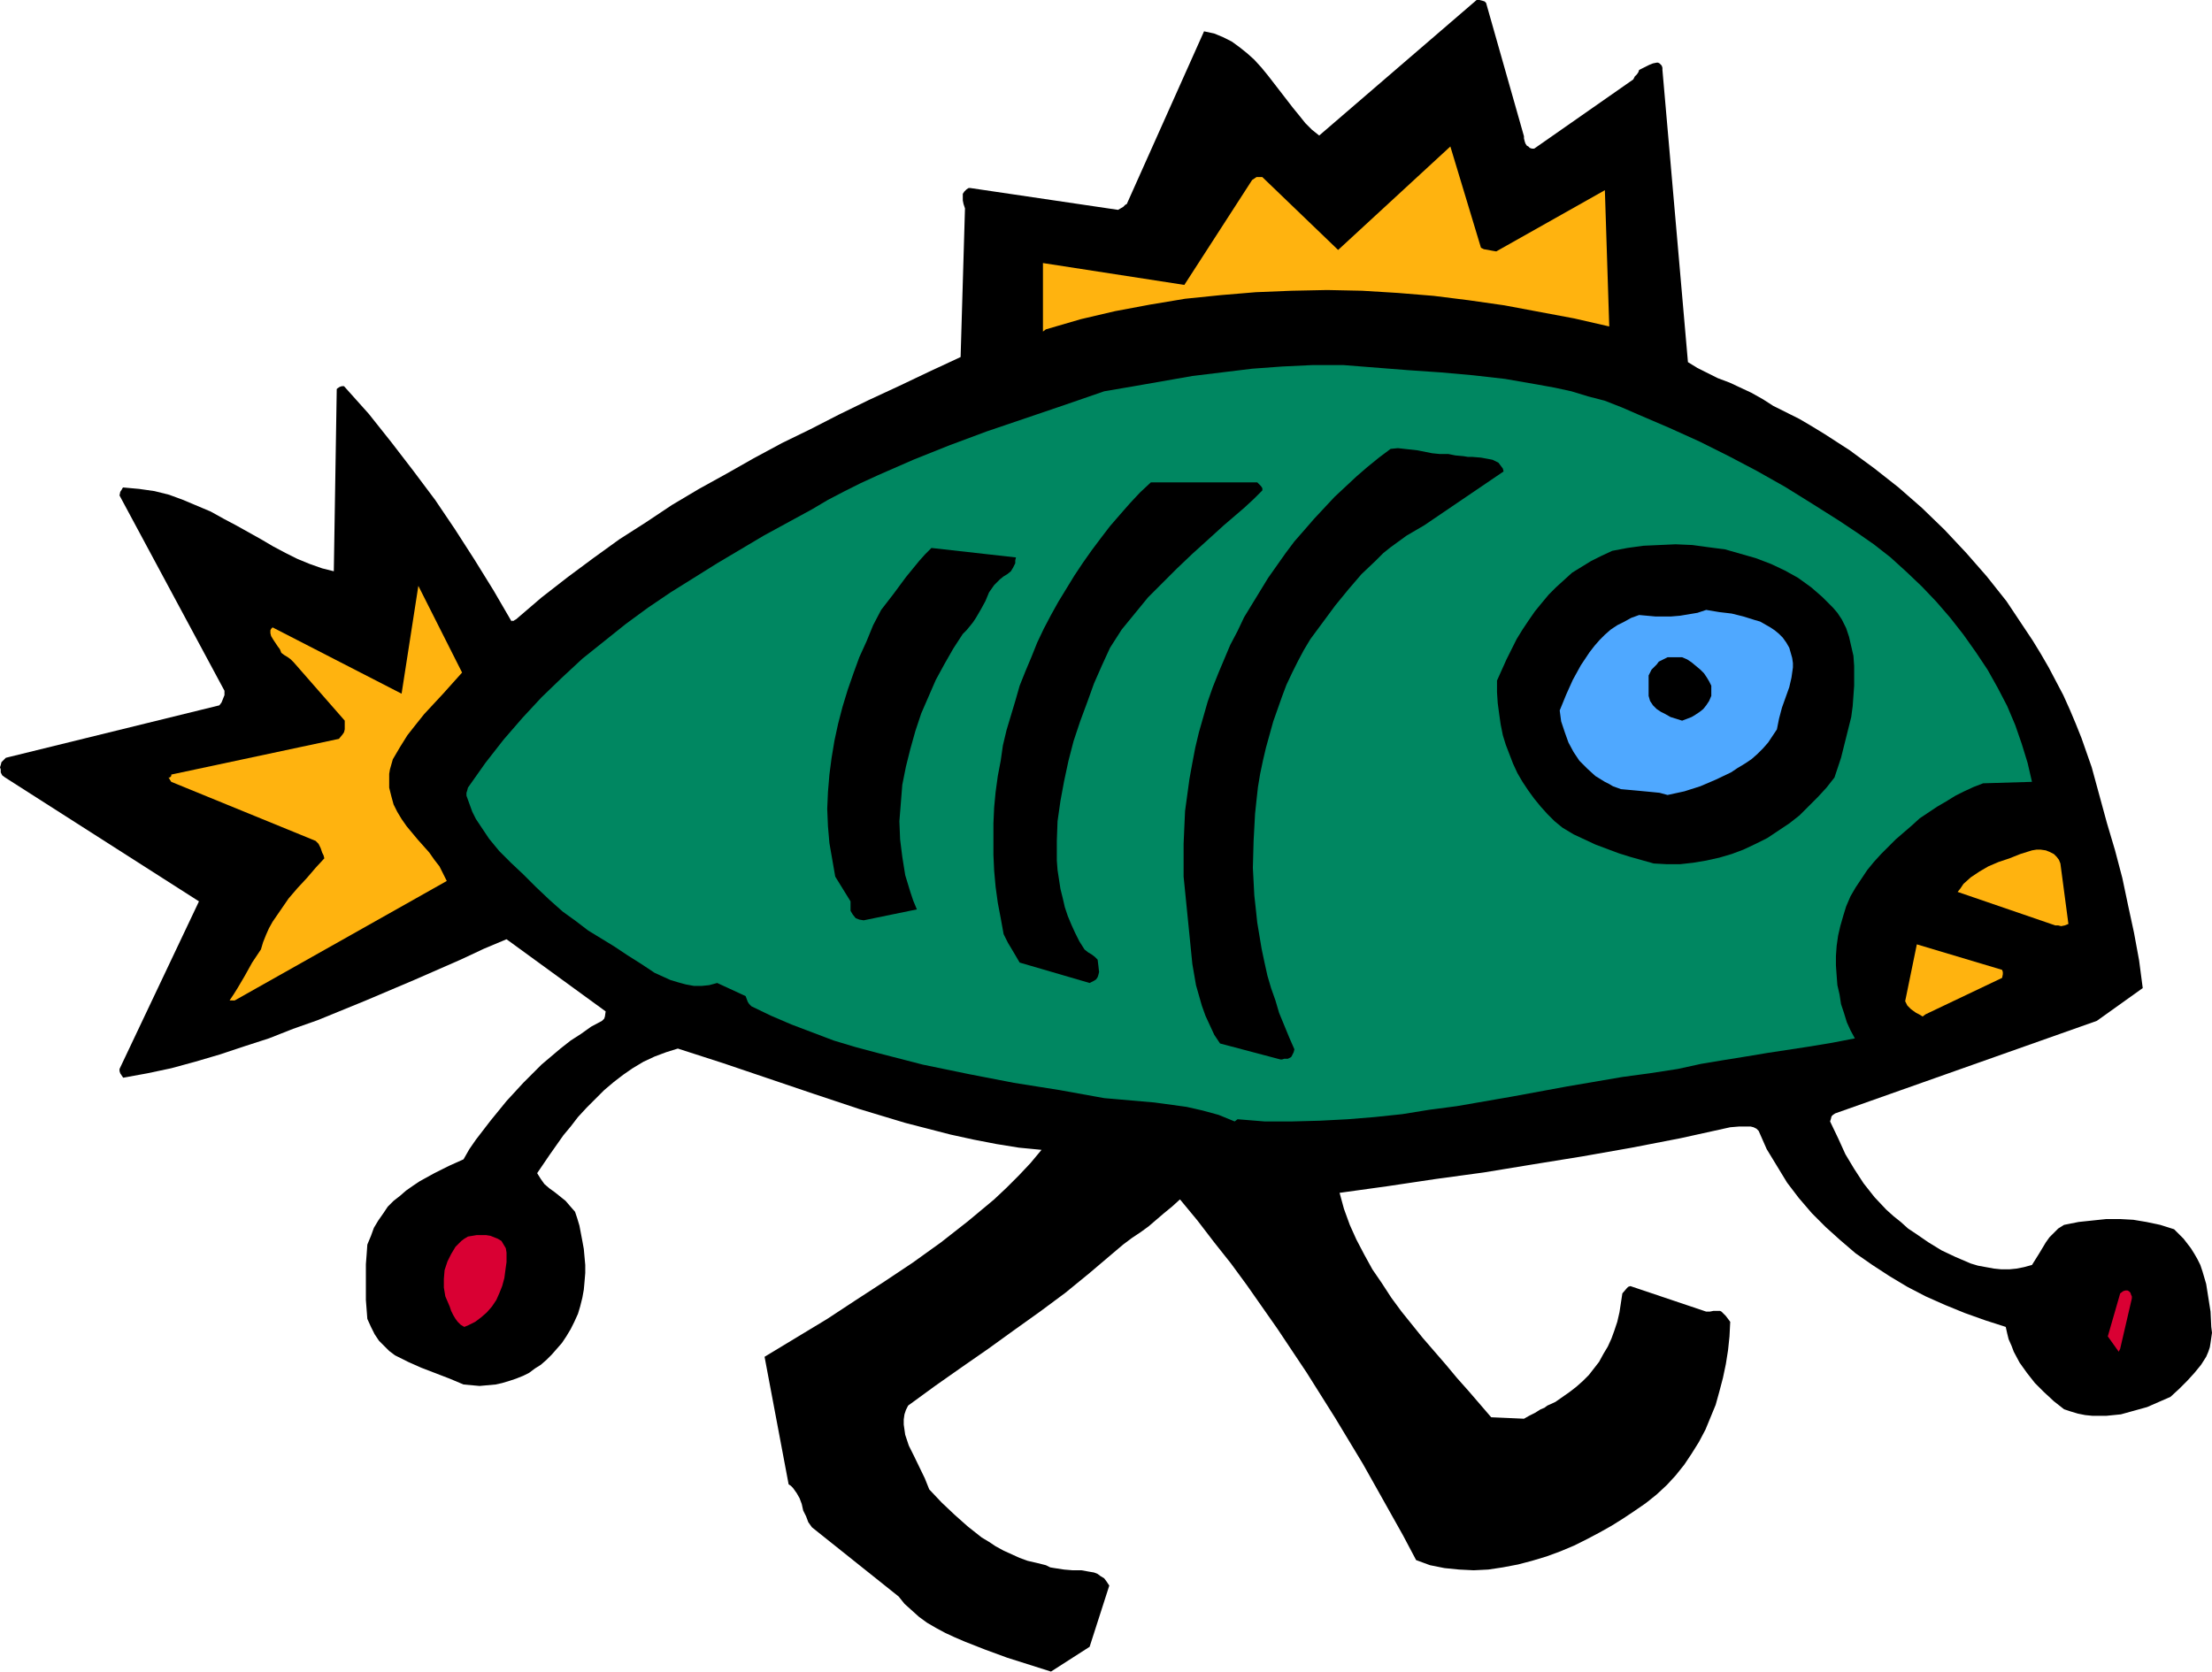
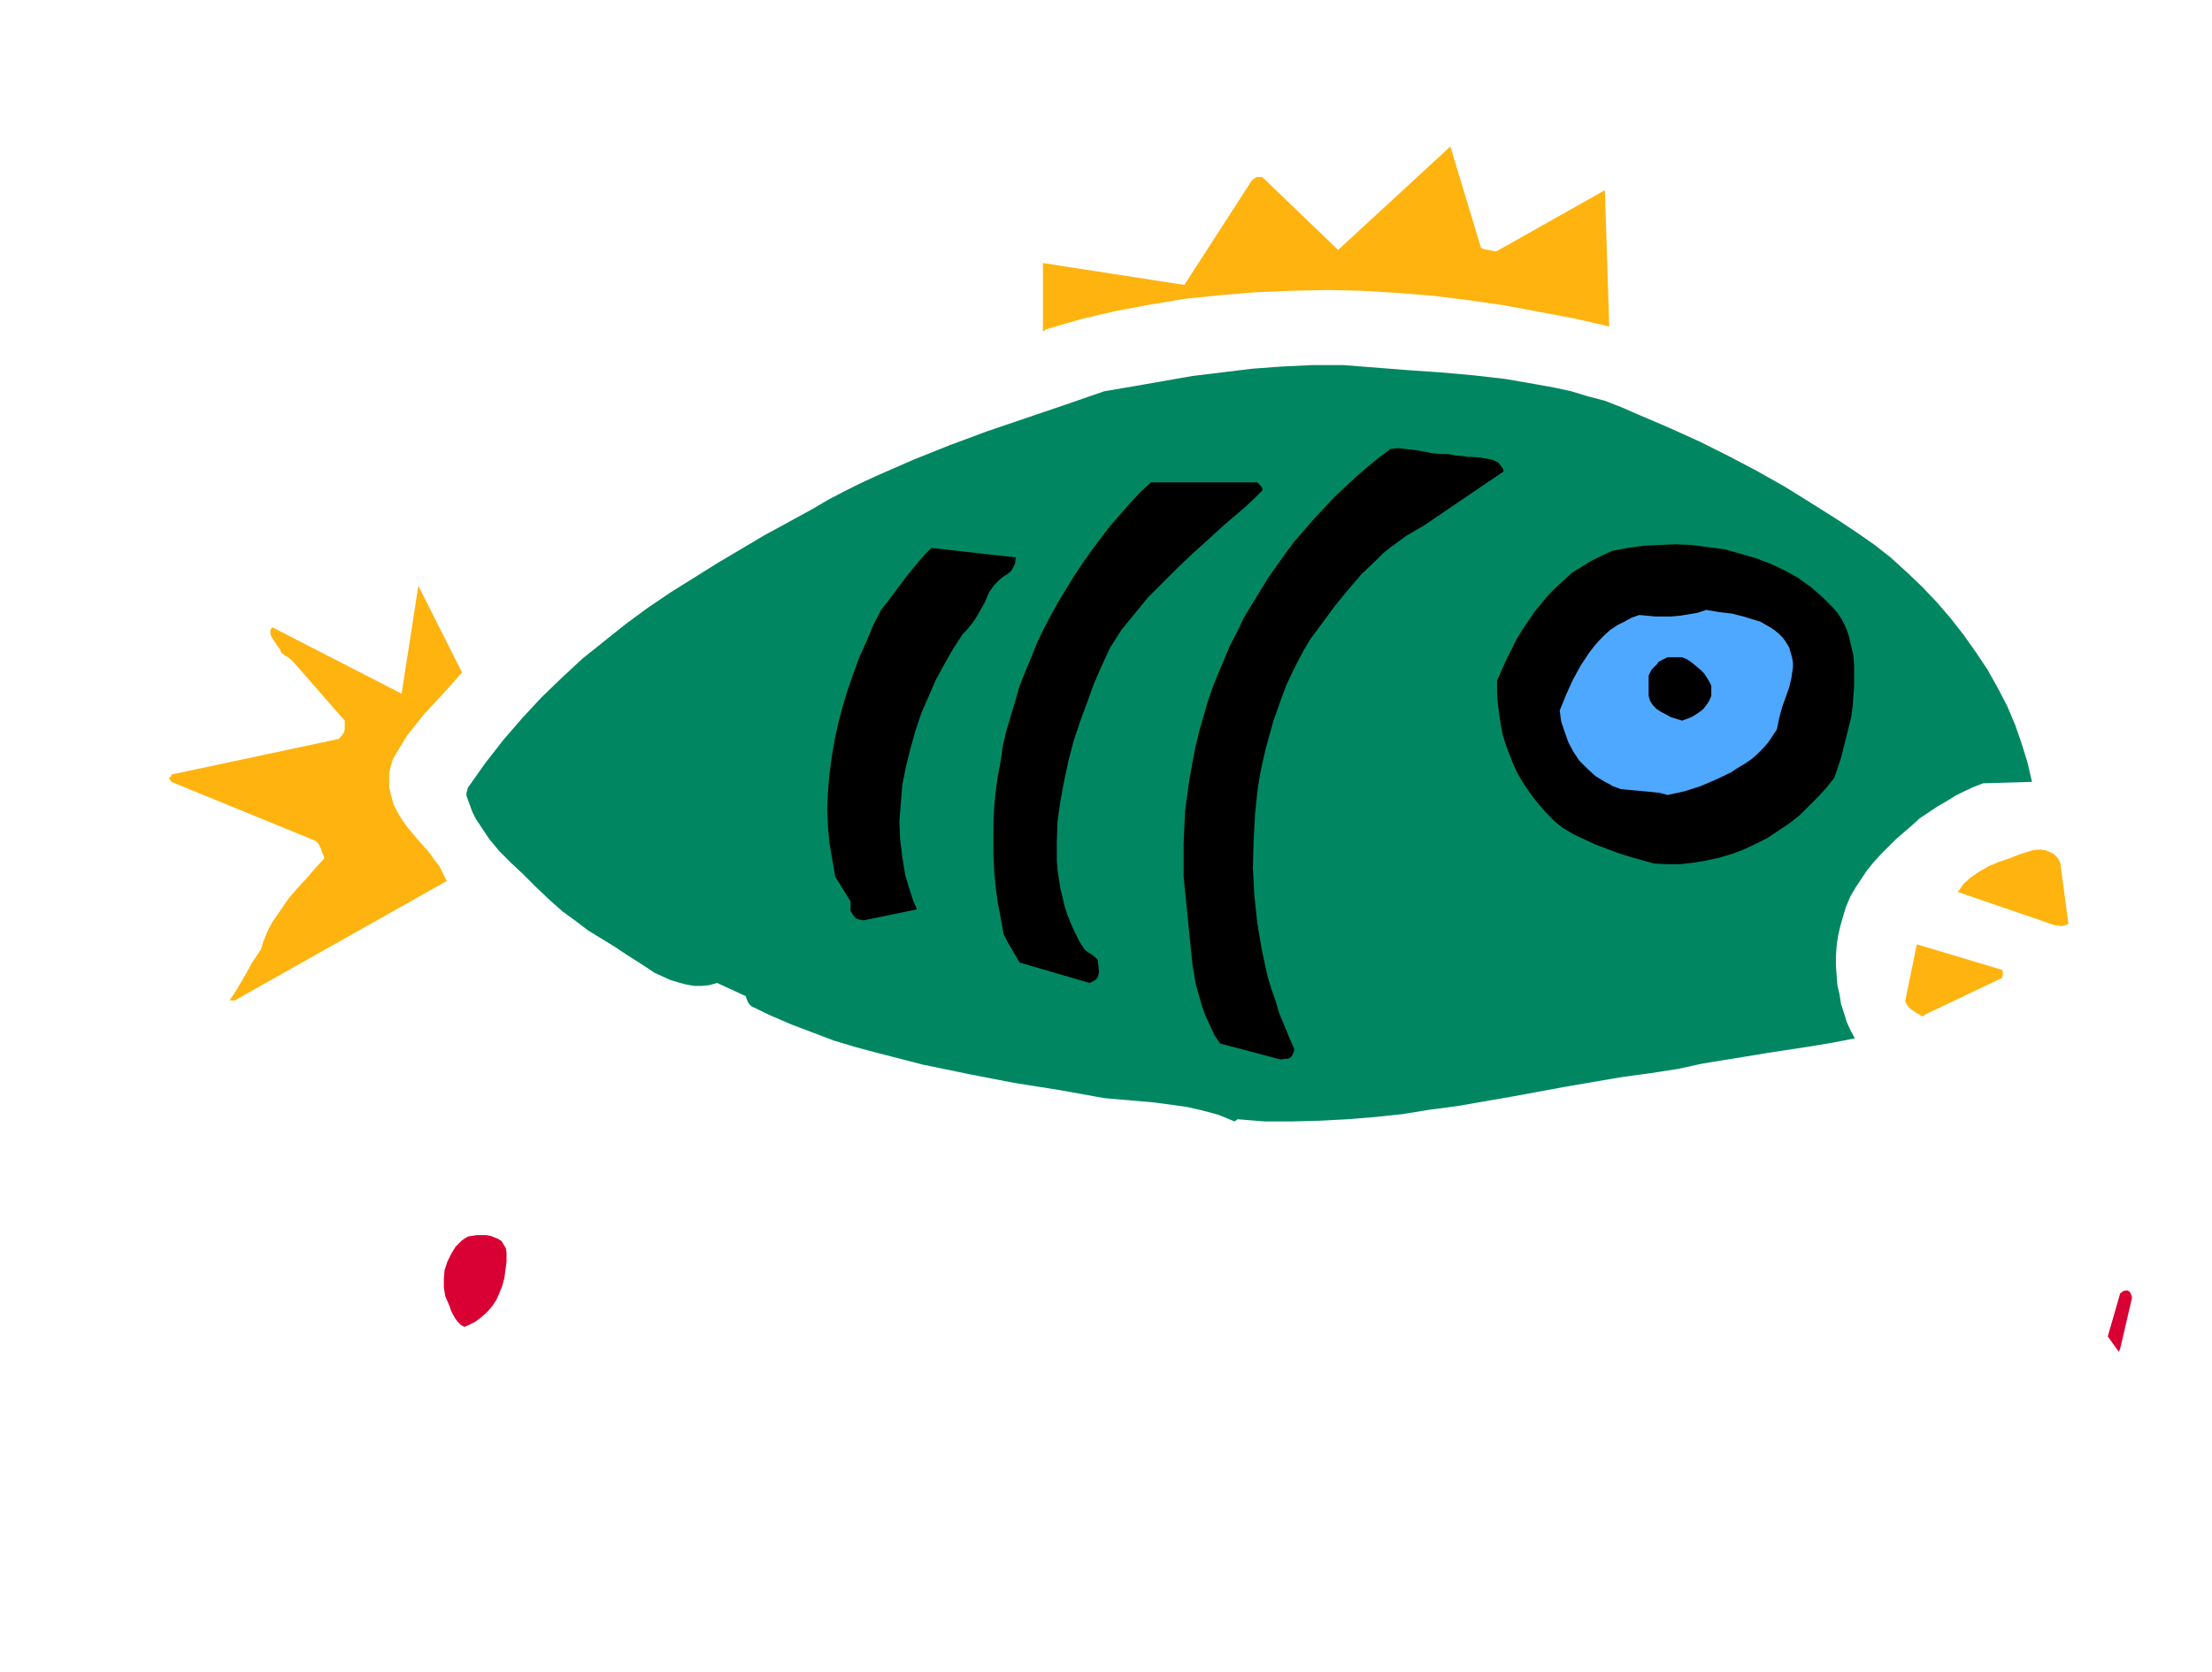
<svg xmlns="http://www.w3.org/2000/svg" xmlns:ns1="http://sodipodi.sourceforge.net/DTD/sodipodi-0.dtd" xmlns:ns2="http://www.inkscape.org/namespaces/inkscape" version="1.0" width="129.766mm" height="98.078mm" id="svg14" ns1:docname="Fish Head.wmf">
  <ns1:namedview id="namedview14" pagecolor="#ffffff" bordercolor="#000000" borderopacity="0.25" ns2:showpageshadow="2" ns2:pageopacity="0.0" ns2:pagecheckerboard="0" ns2:deskcolor="#d1d1d1" ns2:document-units="mm" />
  <defs id="defs1">
    <pattern id="WMFhbasepattern" patternUnits="userSpaceOnUse" width="6" height="6" x="0" y="0" />
  </defs>
-   <path style="fill:#000000;fill-opacity:1;fill-rule:evenodd;stroke:none" d="m 233.027,370.69 8.565,-5.494 4.363,-13.574 -0.646,-0.97 -0.485,-0.646 -0.808,-0.485 -0.646,-0.485 -0.808,-0.323 -0.97,-0.162 -1.778,-0.323 h -0.97 -0.97 l -1.939,-0.162 -2.101,-0.323 -0.97,-0.162 -0.97,-0.485 -1.939,-0.485 -2.101,-0.485 -1.778,-0.646 -1.778,-0.808 -1.778,-0.808 -1.778,-0.97 -1.454,-0.97 -1.616,-0.97 -3.07,-2.424 -2.909,-2.585 -2.909,-2.747 -2.747,-2.909 -0.97,-2.424 -2.424,-5.009 -1.131,-2.262 -0.808,-2.424 -0.162,-1.131 -0.162,-1.131 v -1.131 l 0.162,-1.131 0.323,-0.97 0.485,-0.97 5.979,-4.363 5.979,-4.201 5.818,-4.04 5.818,-4.201 5.656,-4.04 5.656,-4.201 5.333,-4.363 5.333,-4.525 2.101,-1.778 1.939,-1.454 1.939,-1.293 1.778,-1.293 3.394,-2.909 1.778,-1.454 1.778,-1.616 3.878,4.686 3.717,4.848 3.717,4.686 3.555,4.848 3.394,4.848 3.394,4.848 6.464,9.695 6.302,10.019 6.141,10.18 2.909,5.171 5.979,10.665 2.909,5.494 3.07,1.131 3.232,0.646 3.232,0.323 3.232,0.162 3.232,-0.162 3.232,-0.485 3.394,-0.646 3.07,-0.808 3.232,-0.97 3.07,-1.131 3.07,-1.293 2.909,-1.454 2.747,-1.454 2.586,-1.454 2.586,-1.616 2.424,-1.616 2.586,-1.778 2.424,-1.939 2.262,-2.101 1.939,-2.101 1.939,-2.424 1.616,-2.424 1.616,-2.585 1.454,-2.747 1.131,-2.747 1.131,-2.747 0.808,-2.909 0.808,-3.07 0.646,-3.07 0.485,-3.07 0.323,-3.07 0.162,-3.232 -0.485,-0.646 -0.485,-0.646 -0.646,-0.646 -0.323,-0.323 -0.323,-0.162 h -1.454 l -0.808,0.162 h -0.808 l -16.806,-5.656 -0.485,0.162 -0.323,0.323 -0.97,1.131 -0.323,2.101 -0.323,2.101 -0.485,2.101 -0.646,1.939 -0.646,1.778 -0.808,1.778 -0.97,1.616 -0.97,1.778 -1.131,1.454 -1.131,1.454 -1.293,1.293 -1.454,1.293 -1.454,1.131 -1.616,1.131 -1.616,1.131 -1.778,0.808 -0.646,0.485 -0.808,0.323 -1.293,0.808 -1.293,0.646 -1.131,0.646 -7.272,-0.323 -5.01,-5.817 -2.586,-2.909 -2.424,-2.909 -5.171,-5.979 -4.686,-5.817 -2.262,-3.07 -2.101,-3.232 -2.101,-3.07 -1.778,-3.232 -1.778,-3.393 -1.454,-3.232 -1.293,-3.555 -0.97,-3.555 10.504,-1.454 10.827,-1.616 10.666,-1.454 10.827,-1.778 10.989,-1.778 10.989,-1.939 10.827,-2.101 10.989,-2.424 1.939,-0.162 h 0.97 1.616 l 0.646,0.162 0.646,0.323 0.485,0.485 1.778,4.04 2.262,3.717 2.262,3.717 2.586,3.393 2.909,3.393 3.07,3.07 3.232,2.909 3.394,2.909 3.717,2.585 3.717,2.424 4.04,2.424 4.04,2.101 4.363,1.939 4.363,1.778 4.525,1.616 4.525,1.454 0.323,1.454 0.323,1.293 0.646,1.454 0.485,1.293 1.293,2.424 1.616,2.262 1.778,2.262 1.939,1.939 2.262,2.101 2.262,1.778 1.454,0.485 1.616,0.485 1.616,0.323 1.616,0.162 h 1.616 1.454 l 1.616,-0.162 1.616,-0.162 2.909,-0.808 2.909,-0.808 2.586,-1.131 2.586,-1.131 1.939,-1.778 1.778,-1.778 1.616,-1.778 1.454,-1.778 1.131,-1.778 0.485,-1.131 0.323,-0.97 0.162,-0.97 0.162,-1.131 0.162,-1.131 -0.162,-1.293 -0.162,-3.393 -0.485,-3.07 -0.485,-3.07 -0.808,-2.747 -0.485,-1.454 -0.646,-1.293 -0.646,-1.131 -0.808,-1.293 -1.616,-2.101 -1.131,-1.131 -0.97,-0.97 -3.07,-0.97 -3.07,-0.646 -2.909,-0.485 -2.909,-0.162 h -3.07 l -3.07,0.323 -3.07,0.323 -3.232,0.646 -1.293,0.808 -0.97,0.97 -0.97,0.97 -0.808,1.131 -1.454,2.424 -1.616,2.585 -1.778,0.485 -1.616,0.323 -1.616,0.162 h -1.778 l -1.616,-0.162 -1.778,-0.323 -1.778,-0.323 -1.616,-0.485 -3.394,-1.454 -3.07,-1.454 -2.909,-1.778 -2.586,-1.778 -1.939,-1.293 -1.616,-1.454 -1.616,-1.293 -1.616,-1.454 -2.586,-2.747 -2.424,-3.07 -2.101,-3.232 -1.939,-3.232 -1.616,-3.555 -1.778,-3.717 0.162,-0.485 0.162,-0.646 0.323,-0.323 0.485,-0.323 58.014,-20.522 10.181,-7.272 -0.808,-6.14 -1.131,-6.14 -1.293,-5.979 -1.293,-6.14 -1.616,-6.14 -1.778,-5.979 -3.394,-12.443 -1.131,-3.232 -1.131,-3.232 -1.293,-3.232 -1.293,-3.07 -1.454,-3.232 -1.616,-3.07 -1.616,-3.07 -1.778,-3.07 -1.778,-2.909 -1.939,-2.909 -1.939,-2.909 -1.939,-2.909 -4.363,-5.494 -4.525,-5.171 -4.848,-5.171 -5.01,-4.848 -5.171,-4.525 -5.333,-4.201 -5.494,-4.04 -2.747,-1.778 -2.747,-1.778 -2.909,-1.778 -2.747,-1.616 -2.909,-1.454 -2.909,-1.454 -2.262,-1.454 -2.586,-1.454 -2.424,-1.131 -2.424,-1.131 -2.586,-0.97 -2.262,-1.131 -2.262,-1.131 -2.101,-1.293 -5.656,-64.798 v -0.485 l -0.162,-0.485 -0.323,-0.323 -0.162,-0.162 -0.323,-0.162 h -0.323 l -0.808,0.162 -0.808,0.323 -1.616,0.808 -0.323,0.162 -0.323,0.162 -0.162,0.485 -0.323,0.485 -0.485,0.485 -0.323,0.646 -21.978,15.351 h -0.485 l -0.485,-0.162 -0.323,-0.323 -0.323,-0.162 -0.323,-0.485 -0.162,-0.485 -0.162,-0.646 V 30.218 L 329.502,0.646 329.179,0.323 328.694,0.162 328.048,0 h -0.646 l -34.906,30.056 -1.616,-1.293 -1.454,-1.454 -1.293,-1.616 -1.454,-1.778 -2.747,-3.555 -2.747,-3.555 -1.454,-1.778 -1.616,-1.778 -1.616,-1.454 -1.616,-1.293 -1.778,-1.293 -1.939,-0.97 -1.939,-0.808 -2.262,-0.485 -17.13,38.297 -0.323,0.162 -0.485,0.485 -1.131,0.646 -32.805,-4.848 h -0.323 l -0.485,0.323 -0.485,0.485 -0.323,0.485 v 0.646 0.808 l 0.162,0.808 0.323,0.97 -0.97,32.965 -6.949,3.232 -6.787,3.232 -6.626,3.07 -6.626,3.232 -6.302,3.232 -6.302,3.07 -6.302,3.393 -5.979,3.393 -6.141,3.393 -5.979,3.555 -5.818,3.878 -5.818,3.717 -5.818,4.201 -5.656,4.201 -5.818,4.525 -5.656,4.848 -0.323,0.162 -0.162,0.162 h -0.485 v 0.162 l -4.04,-6.948 -4.202,-6.787 -4.363,-6.787 -4.363,-6.464 -4.848,-6.464 -4.848,-6.302 -5.01,-6.302 -5.494,-6.14 h -0.485 l -0.485,0.162 -0.485,0.323 -0.162,0.162 v 0.323 l -0.646,40.075 -2.586,-0.646 -2.747,-0.97 -2.747,-1.131 -2.586,-1.293 -2.747,-1.454 -2.747,-1.616 -5.494,-3.07 -2.747,-1.454 -2.909,-1.616 -3.07,-1.293 -3.07,-1.293 -3.07,-1.131 -3.232,-0.808 -3.394,-0.485 -1.778,-0.162 -1.778,-0.162 -0.162,0.162 -0.162,0.323 -0.323,0.485 -0.162,0.808 23.27,43.306 v 0.97 l -0.323,0.808 -0.323,0.808 -0.485,0.646 -46.702,11.473 -0.646,0.162 -0.485,0.485 -0.323,0.323 -0.162,0.162 -0.162,0.646 L 0,170.155 l 0.162,0.485 v 0.646 l 0.323,0.646 0.646,0.485 42.986,27.47 -17.614,37.166 v 0.485 l 0.162,0.485 0.323,0.485 0.323,0.485 5.333,-0.97 5.333,-1.131 5.333,-1.454 5.494,-1.616 5.333,-1.778 5.494,-1.778 5.333,-2.101 5.494,-1.939 10.666,-4.363 10.666,-4.525 10.342,-4.525 5.171,-2.424 5.01,-2.101 21.978,15.998 -0.162,1.131 -0.162,0.485 -0.485,0.485 -2.424,1.293 -2.262,1.616 -2.262,1.454 -2.262,1.778 -2.101,1.778 -2.101,1.778 -4.04,4.04 -3.717,4.04 -3.555,4.363 -3.232,4.201 -1.454,2.101 -1.293,2.262 -3.232,1.454 -3.232,1.616 -3.232,1.778 -1.454,0.97 -1.616,1.131 -1.293,1.131 -1.454,1.131 -1.293,1.293 -0.97,1.454 -1.131,1.616 -0.97,1.616 -0.646,1.778 -0.808,1.939 -0.162,2.262 -0.162,2.101 v 4.04 3.878 l 0.162,2.101 0.162,2.101 0.808,1.778 0.808,1.616 0.97,1.454 1.131,1.131 1.131,1.131 1.293,0.97 2.909,1.454 2.909,1.293 6.302,2.424 3.07,1.293 1.778,0.162 1.778,0.162 1.778,-0.162 1.778,-0.162 1.454,-0.323 1.616,-0.485 1.454,-0.485 1.616,-0.646 1.293,-0.646 1.293,-0.97 1.293,-0.808 1.293,-1.131 1.131,-1.131 1.131,-1.293 1.131,-1.293 0.97,-1.454 0.97,-1.616 0.808,-1.616 0.808,-1.778 0.485,-1.616 0.485,-1.939 0.323,-1.778 0.162,-1.778 0.162,-1.939 v -1.778 l -0.162,-1.778 -0.162,-1.778 -0.323,-1.778 -0.646,-3.393 -0.485,-1.616 -0.485,-1.454 -1.131,-1.293 -0.97,-1.131 -2.424,-1.939 -1.131,-0.808 -1.131,-0.97 -0.808,-1.131 -0.808,-1.293 2.747,-4.04 3.07,-4.363 1.616,-1.939 1.616,-2.101 1.939,-2.101 1.939,-1.939 1.939,-1.939 2.101,-1.778 2.101,-1.616 2.101,-1.454 2.424,-1.454 2.424,-1.131 2.586,-0.97 2.586,-0.808 10.019,3.232 10.019,3.393 10.019,3.393 10.181,3.393 10.181,3.07 5.01,1.293 5.01,1.293 5.171,1.131 5.01,0.97 5.01,0.808 5.01,0.485 -2.424,2.909 -2.586,2.747 -2.747,2.747 -2.747,2.585 -2.909,2.424 -2.909,2.424 -5.979,4.686 -6.302,4.525 -6.302,4.201 -6.464,4.201 -6.141,4.04 -13.898,8.403 5.333,28.278 0.485,0.323 0.485,0.485 0.808,1.131 0.646,1.131 0.485,1.293 0.323,1.454 0.646,1.293 0.485,1.293 0.808,1.131 19.23,15.351 1.293,1.616 1.616,1.454 1.616,1.454 1.778,1.293 1.939,1.131 2.101,1.131 2.101,0.97 2.262,0.97 4.525,1.778 4.848,1.778 z" id="path1" />
  <path style="fill:#d90033;fill-opacity:1;fill-rule:evenodd;stroke:none" d="m 470.094,299.105 2.586,-11.15 v -0.485 l -0.162,-0.323 -0.162,-0.485 -0.323,-0.323 -0.323,-0.162 h -0.485 l -0.485,0.162 -0.646,0.485 -2.747,9.534 2.424,3.393 z" id="path2" />
  <path style="fill:#d90033;fill-opacity:1;fill-rule:evenodd;stroke:none" d="m 103.747,293.934 1.616,-0.808 1.293,-0.97 1.293,-1.131 1.131,-1.293 0.97,-1.454 0.646,-1.454 0.646,-1.616 0.485,-1.778 0.323,-2.424 0.162,-1.131 v -1.131 -0.97 l -0.162,-0.97 -0.485,-0.808 -0.485,-0.808 -0.808,-0.485 -0.808,-0.323 -0.808,-0.323 -0.97,-0.162 h -2.101 l -1.939,0.323 -0.808,0.485 -0.646,0.485 -1.293,1.293 -0.97,1.616 -0.808,1.616 -0.646,1.939 -0.162,1.939 v 1.939 l 0.323,1.939 0.485,1.131 0.485,1.131 0.323,0.97 0.485,0.97 0.485,0.808 0.485,0.646 0.646,0.646 0.808,0.485 z" id="path3" />
  <path style="fill:#008761;fill-opacity:1;fill-rule:evenodd;stroke:none" d="m 274.396,248.204 5.979,0.485 h 6.141 l 6.141,-0.162 6.141,-0.323 5.979,-0.485 6.141,-0.646 5.979,-0.97 6.141,-0.808 12.12,-2.101 12.282,-2.262 12.282,-2.101 5.979,-0.808 6.302,-0.97 5.171,-1.131 4.848,-0.808 5.01,-0.808 4.848,-0.808 9.534,-1.454 4.848,-0.808 5.01,-0.97 -0.97,-1.778 -0.808,-1.778 -0.646,-2.101 -0.646,-1.939 -0.323,-2.101 -0.485,-2.101 -0.162,-2.101 -0.162,-2.262 v -2.101 l 0.162,-2.262 0.323,-2.262 0.485,-2.101 0.646,-2.262 0.646,-2.101 0.97,-2.262 1.131,-1.939 1.293,-1.939 1.293,-1.939 1.454,-1.778 1.616,-1.778 3.232,-3.232 3.555,-3.07 1.778,-1.616 1.939,-1.293 1.939,-1.293 1.939,-1.131 2.101,-1.293 1.939,-0.97 2.101,-0.97 2.101,-0.808 10.827,-0.323 -0.97,-4.201 -1.293,-4.201 -1.454,-4.201 -1.778,-4.201 -2.101,-4.04 -2.262,-4.04 -2.586,-3.878 -2.747,-3.878 -2.909,-3.717 -3.07,-3.555 -3.232,-3.393 -3.394,-3.232 -3.555,-3.232 -3.717,-2.909 -3.717,-2.585 -3.878,-2.585 -6.141,-3.878 -5.979,-3.717 -6.302,-3.555 -6.141,-3.232 -6.464,-3.232 -6.787,-3.07 -6.787,-2.909 -3.717,-1.616 -3.717,-1.454 -3.717,-0.97 -3.717,-1.131 -3.717,-0.808 -3.555,-0.646 -3.717,-0.646 -3.717,-0.646 -7.11,-0.808 -7.272,-0.646 -7.11,-0.485 -14.382,-1.131 h -3.394 -3.394 l -6.787,0.323 -6.626,0.485 -6.626,0.808 -6.626,0.808 -6.464,1.131 -6.464,1.131 -6.626,1.131 -8.888,3.07 -8.565,2.909 -8.565,2.909 -8.242,3.07 -8.08,3.232 -7.757,3.393 -3.878,1.778 -3.555,1.778 -3.717,1.939 -3.555,2.101 -10.666,5.817 -10.342,6.14 -5.171,3.232 -5.171,3.232 -5.01,3.393 -4.848,3.555 -4.848,3.878 -4.848,3.878 -4.525,4.201 -4.525,4.363 -4.202,4.525 -4.202,4.848 -4.04,5.171 -1.939,2.747 -1.939,2.747 -0.162,0.646 -0.162,0.485 v 0.485 0.162 l 0.646,1.778 0.646,1.778 0.808,1.616 0.97,1.454 0.97,1.454 0.97,1.454 2.262,2.747 2.586,2.585 2.747,2.585 2.747,2.747 3.07,2.909 2.909,2.585 2.909,2.101 2.747,2.101 2.909,1.778 2.909,1.778 2.909,1.939 3.07,1.939 2.909,1.939 3.555,1.616 1.616,0.485 1.778,0.485 1.778,0.323 h 1.778 l 1.616,-0.162 1.778,-0.485 6.302,2.909 0.485,1.293 0.323,0.485 0.485,0.485 4.363,2.101 4.525,1.939 4.686,1.778 4.686,1.778 4.848,1.454 4.848,1.293 5.01,1.293 5.01,1.293 10.181,2.101 10.019,1.939 10.181,1.616 9.858,1.778 3.717,0.323 7.434,0.646 3.555,0.485 3.555,0.485 3.555,0.808 3.555,0.97 3.555,1.454 z" id="path4" />
  <path style="fill:#000000;fill-opacity:1;fill-rule:evenodd;stroke:none" d="m 283.931,234.953 h 0.323 l 0.485,-0.162 h 0.808 l 0.646,-0.323 0.162,-0.162 0.162,-0.323 0.323,-0.646 0.162,-0.646 -1.131,-2.585 -2.262,-5.494 -0.808,-2.747 -0.97,-2.747 -0.808,-2.747 -0.646,-2.909 -0.646,-3.07 -0.485,-2.909 -0.485,-2.909 -0.323,-3.07 -0.323,-2.909 -0.323,-6.14 0.162,-5.979 0.323,-5.979 0.323,-3.07 0.323,-2.909 0.485,-2.909 0.646,-3.07 0.646,-2.747 0.808,-2.909 0.808,-2.909 0.97,-2.747 0.97,-2.747 0.97,-2.585 1.293,-2.747 1.293,-2.585 1.293,-2.424 1.454,-2.424 5.494,-7.433 2.909,-3.555 2.909,-3.393 3.232,-3.07 1.616,-1.616 1.616,-1.293 3.555,-2.585 1.939,-1.131 1.939,-1.131 17.614,-11.958 -0.162,-0.646 -0.485,-0.646 -0.485,-0.646 -0.646,-0.323 -0.646,-0.323 -0.808,-0.162 -1.778,-0.323 -1.939,-0.162 h -0.97 l -0.97,-0.162 -1.778,-0.162 -1.616,-0.323 h -1.939 l -1.616,-0.162 -3.232,-0.646 -2.909,-0.323 -1.454,-0.162 -1.616,0.162 -2.586,1.939 -2.586,2.101 -2.424,2.101 -2.424,2.262 -2.424,2.262 -2.262,2.424 -2.262,2.424 -2.101,2.424 -2.262,2.585 -1.939,2.585 -1.939,2.747 -1.939,2.747 -1.778,2.909 -1.778,2.909 -1.778,2.909 -1.454,3.07 -1.616,3.07 -1.293,3.07 -1.293,3.07 -1.293,3.232 -1.131,3.232 -0.97,3.393 -0.97,3.393 -0.808,3.393 -0.646,3.393 -0.646,3.555 -0.485,3.555 -0.485,3.555 -0.162,3.555 -0.162,3.717 v 3.555 3.717 l 0.485,4.848 0.97,9.695 0.485,4.848 0.808,4.686 0.646,2.262 0.646,2.262 0.808,2.262 0.97,2.101 0.97,2.101 1.293,1.939 z" id="path5" />
  <path style="fill:#ffb30f;fill-opacity:1;fill-rule:evenodd;stroke:none" d="m 426.947,224.935 16.968,-8.08 0.162,-0.808 v -0.485 l -0.162,-0.485 -18.907,-5.656 -2.586,12.604 0.485,0.97 0.808,0.808 1.131,0.808 0.646,0.323 0.808,0.485 z" id="path6" />
  <path style="fill:#ffb30f;fill-opacity:1;fill-rule:evenodd;stroke:none" d="m 52.035,221.865 47.026,-26.501 -0.808,-1.616 -0.808,-1.616 -1.131,-1.454 -1.131,-1.616 -2.586,-2.909 -2.424,-2.909 -1.131,-1.616 -0.97,-1.616 -0.808,-1.616 -0.485,-1.778 -0.485,-1.939 v -1.939 -1.131 l 0.162,-0.97 0.323,-1.131 0.323,-1.131 1.616,-2.747 1.616,-2.585 1.778,-2.262 1.939,-2.424 4.202,-4.525 4.202,-4.686 -9.696,-19.229 -3.717,23.915 -28.603,-14.705 -0.323,0.323 -0.162,0.323 v 0.646 l 0.162,0.646 0.485,0.808 0.97,1.454 0.485,0.646 0.323,0.808 0.646,0.485 0.808,0.485 0.646,0.485 0.646,0.646 11.312,12.927 v 1.939 l -0.162,0.646 -0.323,0.485 -0.808,0.97 -37.168,7.918 v 0.323 l -0.162,0.162 -0.162,0.162 h -0.323 l 0.162,0.162 0.162,0.323 0.323,0.485 31.997,13.089 0.646,0.646 0.485,0.97 0.323,0.97 0.323,0.646 0.162,0.646 -1.939,2.101 -1.939,2.262 -2.101,2.262 -1.939,2.262 -1.778,2.585 -1.778,2.585 -0.808,1.454 -0.646,1.454 -0.646,1.616 -0.485,1.616 -0.97,1.454 -0.97,1.454 -1.616,2.909 -1.616,2.747 -0.808,1.293 -0.97,1.454 z" id="path7" />
  <path style="fill:#000000;fill-opacity:1;fill-rule:evenodd;stroke:none" d="m 241.592,217.986 0.97,-0.485 0.485,-0.323 0.323,-0.485 0.162,-0.485 0.162,-0.646 -0.162,-1.454 -0.162,-1.293 -0.646,-0.646 -0.646,-0.485 -0.808,-0.485 -0.808,-0.646 -1.131,-1.778 -0.97,-1.939 -0.808,-1.778 -0.808,-1.939 -0.646,-1.939 -0.485,-2.101 -0.485,-1.939 -0.323,-2.101 -0.323,-2.101 -0.162,-2.101 v -4.363 l 0.162,-4.363 0.646,-4.525 0.808,-4.363 0.97,-4.525 1.131,-4.363 1.454,-4.363 1.616,-4.363 1.454,-4.04 1.778,-4.04 1.778,-3.878 2.586,-4.04 2.909,-3.555 2.909,-3.555 3.232,-3.232 3.232,-3.232 3.394,-3.232 3.394,-3.07 3.555,-3.232 4.525,-3.878 2.101,-1.939 0.97,-0.97 0.97,-0.97 v -0.485 l -0.323,-0.485 -0.808,-0.808 h -23.594 l -2.424,2.262 -2.262,2.424 -2.262,2.585 -2.101,2.424 -2.101,2.747 -1.939,2.585 -1.939,2.747 -1.939,2.909 -1.778,2.909 -1.778,2.909 -1.616,2.909 -1.616,3.07 -1.454,3.07 -1.293,3.232 -1.293,3.07 -1.293,3.232 -0.97,3.393 -0.97,3.232 -0.97,3.232 -0.808,3.393 -0.485,3.393 -0.646,3.393 -0.485,3.555 -0.323,3.393 -0.162,3.555 v 3.555 3.393 l 0.162,3.555 0.323,3.555 0.485,3.555 0.646,3.393 0.646,3.555 0.485,0.97 0.485,0.97 0.97,1.616 1.616,2.747 z" id="path8" />
  <path style="fill:#ffb30f;fill-opacity:1;fill-rule:evenodd;stroke:none" d="m 455.711,205.221 h 0.646 l 0.646,0.162 0.808,-0.162 0.808,-0.323 -1.778,-13.412 -0.323,-0.808 -0.485,-0.646 -0.646,-0.646 -0.97,-0.485 -0.808,-0.323 -1.131,-0.162 h -0.97 l -0.97,0.162 -2.586,0.808 -2.424,0.97 -2.424,0.808 -2.262,0.97 -1.939,1.131 -1.939,1.293 -1.616,1.454 -0.646,0.97 -0.646,0.808 z" id="path9" />
  <path style="fill:#000000;fill-opacity:1;fill-rule:evenodd;stroke:none" d="m 191.496,204.09 11.797,-2.424 -0.808,-1.939 -0.646,-1.939 -1.131,-3.717 -0.646,-4.04 -0.485,-3.878 -0.162,-4.04 0.323,-4.04 0.323,-4.04 0.808,-4.04 0.97,-3.878 1.131,-4.04 1.293,-3.878 1.616,-3.717 1.616,-3.717 1.939,-3.555 1.939,-3.393 2.101,-3.232 0.808,-0.808 0.808,-0.97 0.646,-0.808 0.646,-0.97 1.131,-1.939 0.97,-1.778 0.808,-1.939 1.131,-1.616 0.646,-0.646 0.646,-0.646 0.808,-0.646 0.808,-0.485 0.808,-0.646 0.485,-0.808 0.485,-0.97 v -0.646 l 0.162,-0.646 -18.746,-2.101 -1.454,1.454 -1.293,1.454 -1.454,1.778 -1.454,1.778 -2.747,3.717 -2.747,3.555 -1.778,3.393 -1.454,3.555 -1.616,3.555 -1.293,3.555 -1.293,3.717 -1.131,3.717 -0.97,3.717 -0.808,3.717 -0.646,3.878 -0.485,3.717 -0.323,3.878 -0.162,3.717 0.162,3.878 0.323,3.717 0.646,3.717 0.646,3.717 3.394,5.494 v 2.101 l 0.485,0.808 0.646,0.808 0.808,0.323 z" id="path10" />
  <path style="fill:#000000;fill-opacity:1;fill-rule:evenodd;stroke:none" d="m 366.67,191.485 2.909,0.162 h 2.909 l 2.909,-0.323 2.909,-0.485 2.909,-0.646 2.747,-0.808 2.586,-0.97 2.747,-1.293 2.586,-1.293 2.424,-1.616 2.424,-1.616 2.262,-1.778 2.101,-2.101 1.939,-1.939 1.939,-2.101 1.778,-2.262 1.454,-4.363 1.131,-4.525 1.131,-4.525 0.323,-2.424 0.162,-2.262 0.162,-2.262 v -2.101 -2.262 l -0.162,-2.262 -0.485,-2.101 -0.485,-2.101 -0.646,-1.939 -0.97,-1.939 -0.97,-1.454 -0.97,-1.131 -2.424,-2.424 -2.424,-2.101 -2.909,-2.101 -2.909,-1.616 -3.07,-1.454 -3.394,-1.293 -3.394,-0.97 -3.394,-0.97 -3.717,-0.485 -3.555,-0.485 -3.717,-0.162 -3.555,0.162 -3.555,0.162 -3.555,0.485 -3.394,0.646 -2.424,1.131 -2.262,1.131 -2.101,1.293 -2.101,1.293 -1.778,1.616 -1.778,1.616 -1.616,1.616 -1.616,1.939 -1.454,1.778 -1.454,2.101 -1.293,1.939 -1.293,2.101 -2.262,4.525 -2.101,4.686 v 2.585 l 0.162,2.424 0.323,2.424 0.323,2.262 0.485,2.424 0.646,2.101 0.808,2.101 0.808,2.101 0.97,2.101 1.131,1.939 1.293,1.939 1.293,1.778 1.454,1.778 1.454,1.616 1.616,1.616 1.778,1.454 2.424,1.454 2.424,1.131 2.424,1.131 2.586,0.97 2.586,0.97 2.586,0.808 z" id="path11" />
  <path style="fill:#4fa8ff;fill-opacity:1;fill-rule:evenodd;stroke:none" d="m 369.74,176.296 3.717,-0.808 3.555,-1.131 3.394,-1.454 3.394,-1.616 1.454,-0.97 1.616,-0.97 1.454,-0.97 1.293,-1.131 1.293,-1.293 1.131,-1.293 0.97,-1.454 0.97,-1.454 0.485,-2.424 0.646,-2.424 0.808,-2.262 0.808,-2.262 0.485,-2.101 0.323,-2.262 v -0.97 l -0.162,-1.131 -0.323,-1.131 -0.323,-1.131 -0.646,-1.131 -0.808,-1.131 -0.808,-0.808 -0.97,-0.808 -0.97,-0.646 -1.131,-0.646 -1.131,-0.646 -1.131,-0.323 -2.586,-0.808 -2.586,-0.646 -2.747,-0.323 -2.909,-0.485 -1.939,0.646 -1.939,0.323 -1.939,0.323 -1.939,0.162 h -1.778 -1.778 l -1.778,-0.162 -1.778,-0.162 -1.778,0.646 -1.454,0.808 -1.616,0.808 -1.454,0.97 -1.293,1.131 -1.131,1.131 -1.131,1.293 -1.131,1.454 -0.97,1.454 -0.97,1.454 -1.778,3.232 -1.454,3.232 -1.454,3.555 0.323,2.424 0.808,2.424 0.808,2.262 1.131,2.101 1.293,1.939 1.778,1.778 1.778,1.616 2.101,1.293 0.97,0.485 0.808,0.485 1.778,0.646 1.778,0.162 1.778,0.162 3.394,0.323 1.616,0.162 z" id="path12" />
  <path style="fill:#000000;fill-opacity:1;fill-rule:evenodd;stroke:none" d="m 372.972,159.814 2.101,-0.808 0.808,-0.485 0.97,-0.646 0.808,-0.646 0.646,-0.808 0.646,-0.97 0.485,-1.131 v -2.262 l -0.485,-0.97 -0.485,-0.808 -0.646,-0.97 -0.808,-0.808 -0.97,-0.808 -0.97,-0.808 -0.97,-0.646 -1.131,-0.485 h -3.232 l -0.646,0.323 -0.646,0.323 -0.646,0.323 -0.485,0.646 -1.131,1.131 -0.646,1.293 v 4.525 l 0.323,1.131 0.646,0.97 0.808,0.808 0.97,0.646 0.97,0.485 1.131,0.646 z" id="path13" />
  <path style="fill:#ffb30f;fill-opacity:1;fill-rule:evenodd;stroke:none" d="m 231.896,73.039 7.757,-2.262 7.595,-1.778 7.757,-1.454 7.757,-1.293 7.918,-0.808 7.757,-0.646 7.918,-0.323 7.918,-0.162 7.757,0.162 7.918,0.485 7.918,0.646 7.757,0.97 7.918,1.131 7.757,1.454 7.757,1.454 7.757,1.778 -0.97,-30.218 -24.078,13.574 -0.97,-0.162 -0.808,-0.162 -0.97,-0.162 -0.646,-0.323 -6.787,-22.461 -24.886,22.946 -16.806,-16.159 h -0.646 -0.646 l -0.485,0.323 -0.485,0.323 -15.029,23.269 -31.35,-4.848 v 15.19 z" id="path14" />
</svg>